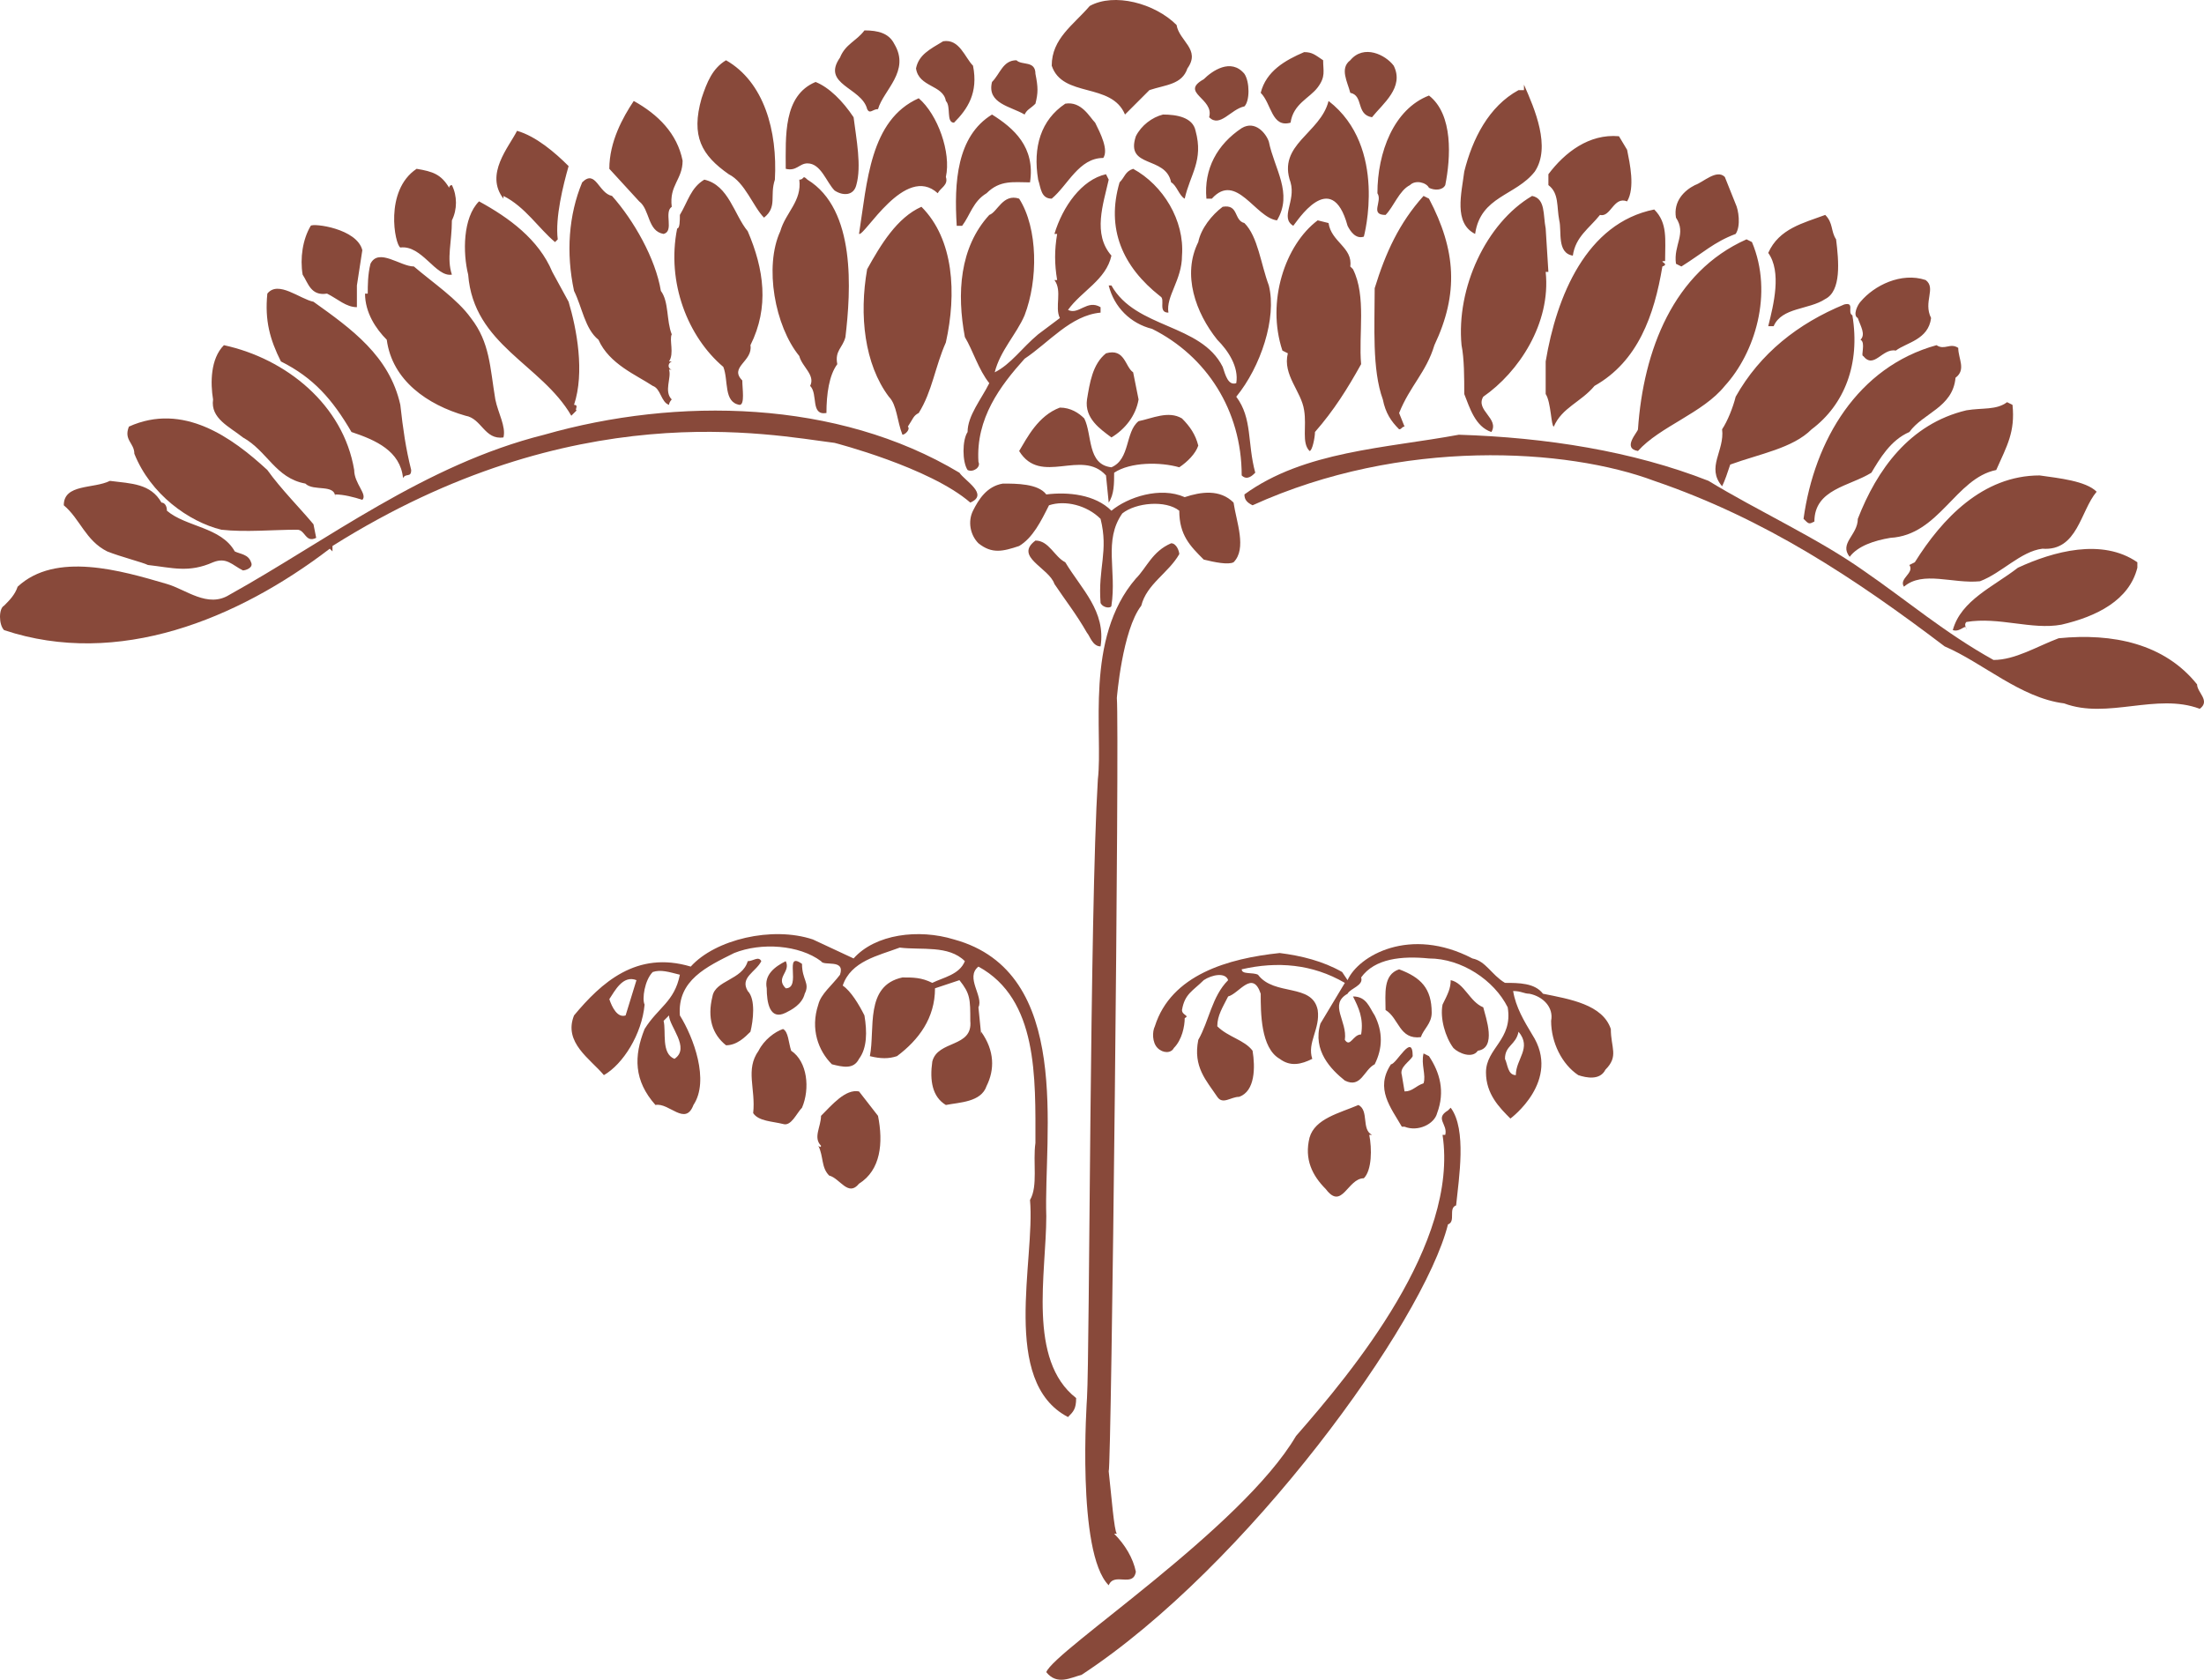
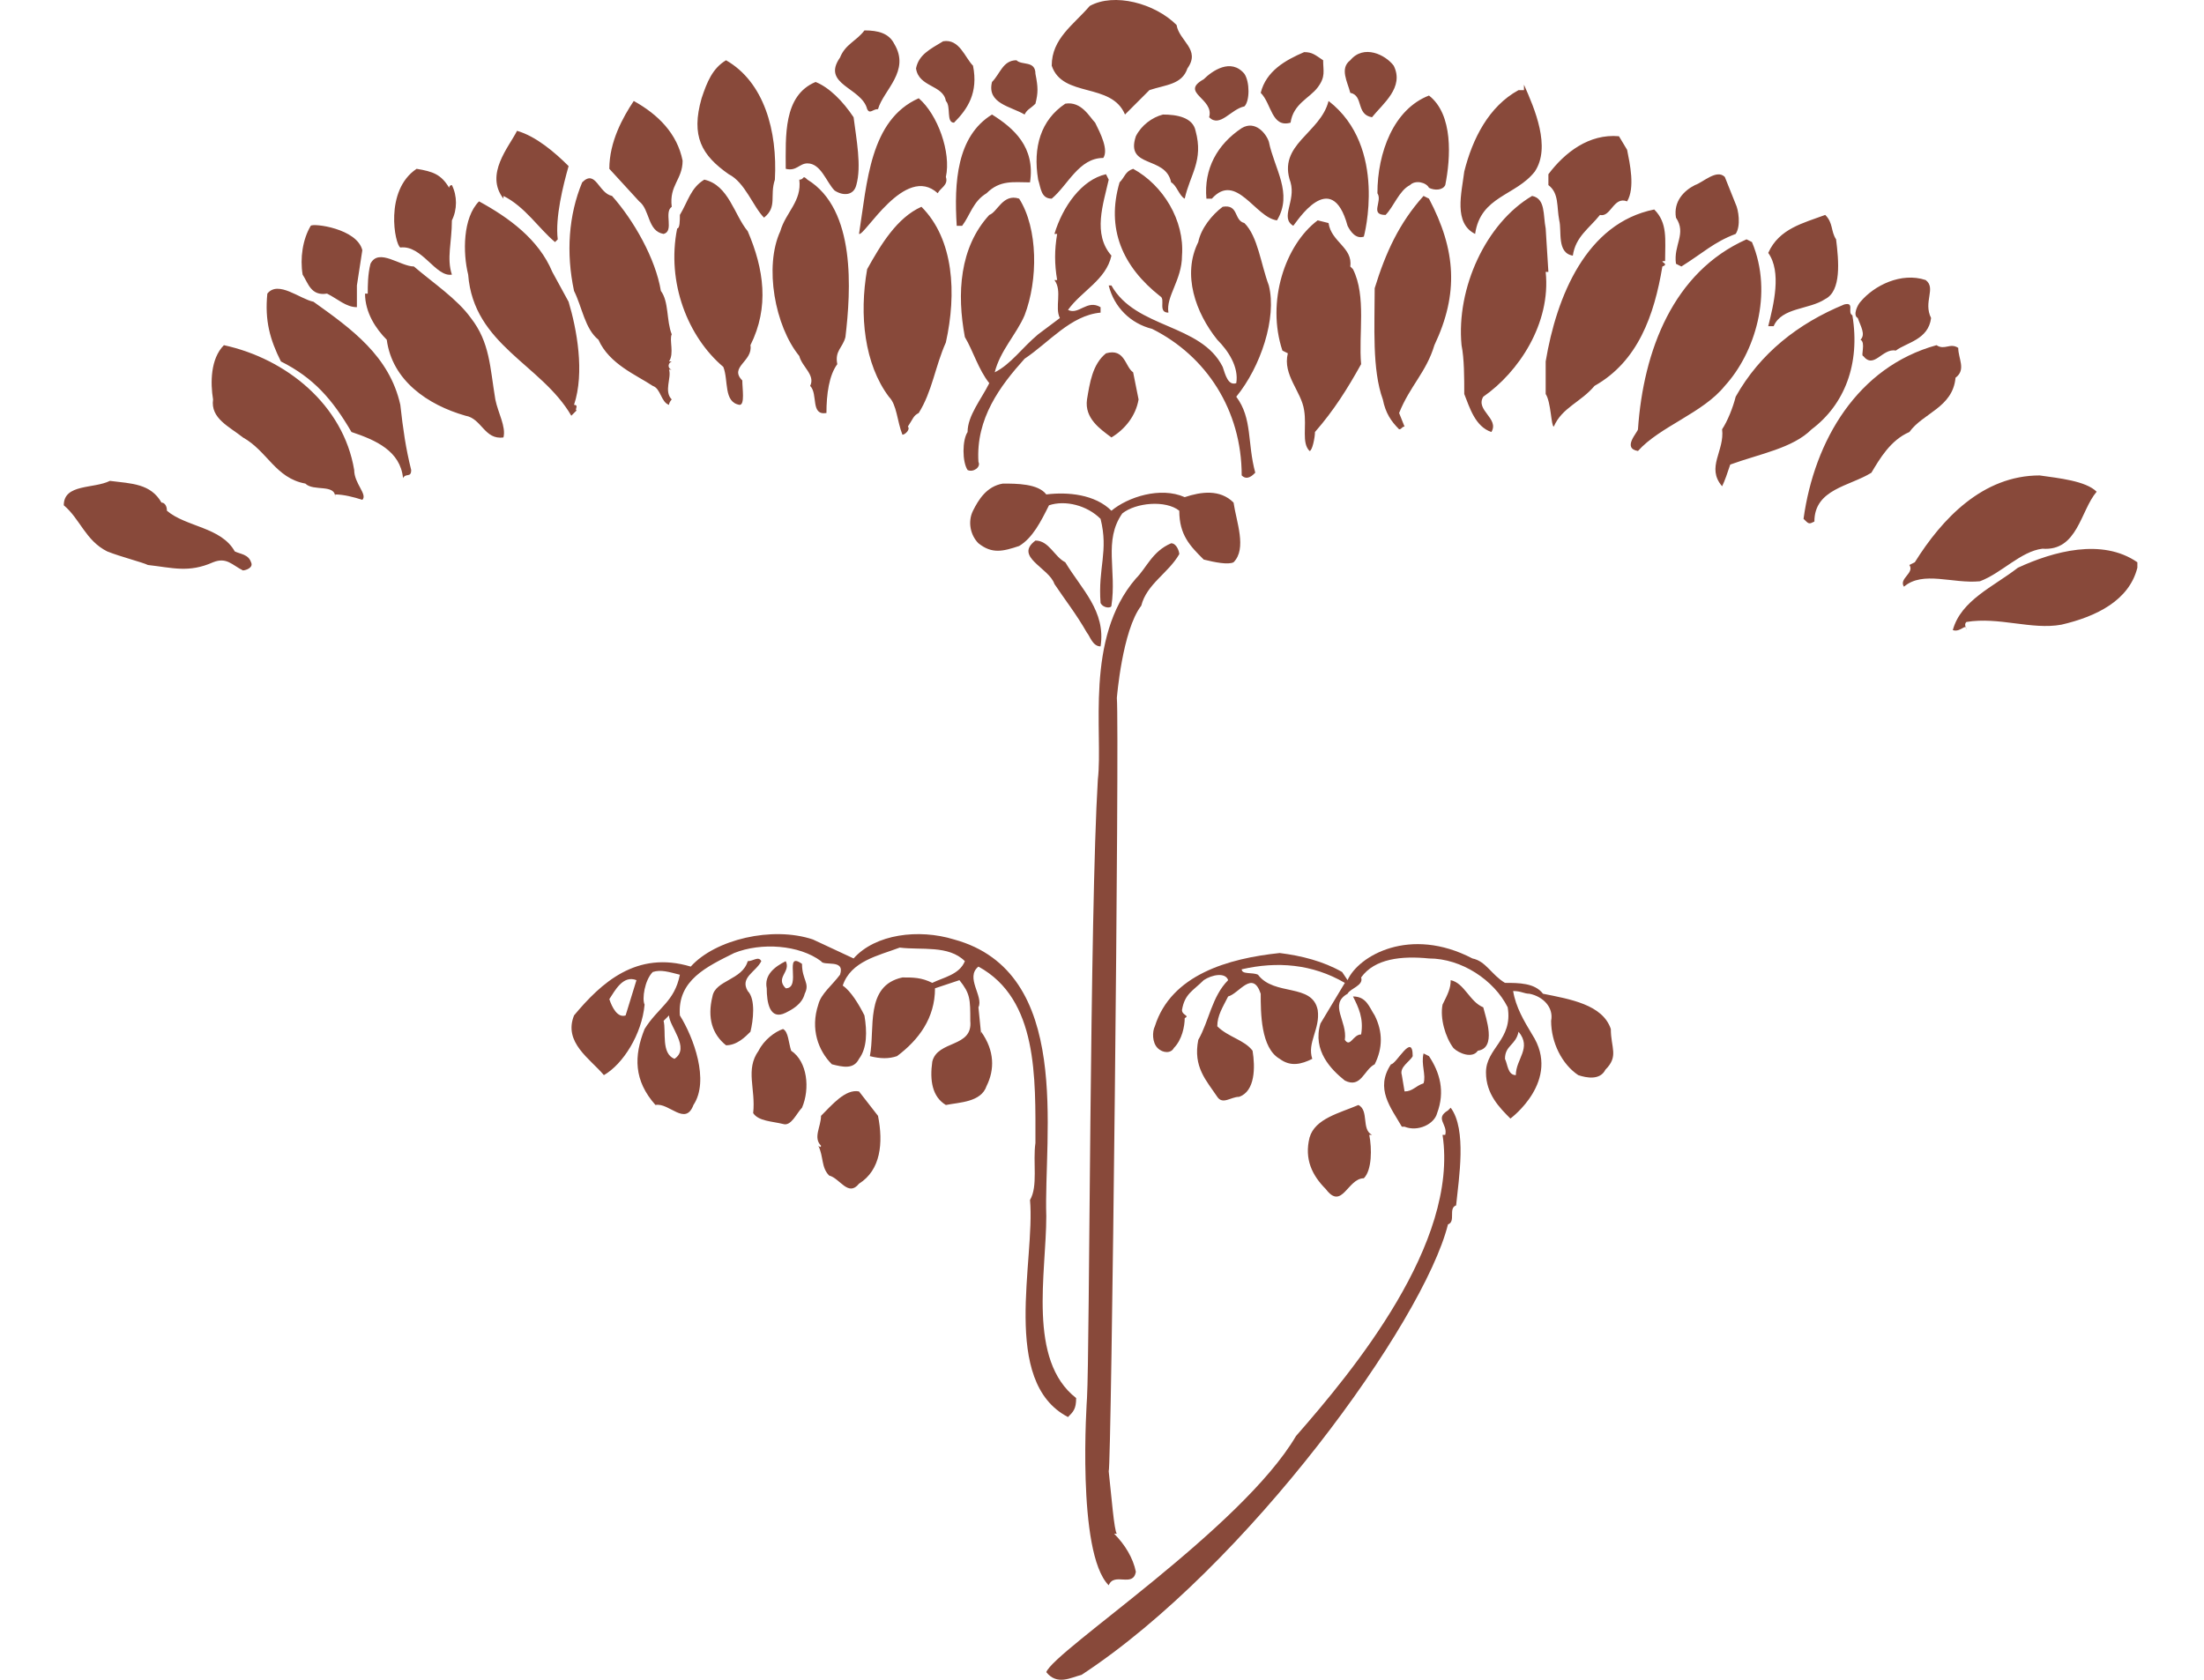
<svg xmlns="http://www.w3.org/2000/svg" width="609.038" height="464.26">
  <path fill="#88493a" fill-rule="evenodd" d="M325.125 6.904c.75 4.5 6.75 6.75 3 12-1.5 4.5-6 4.5-10.5 6l-6.75 6.75c-3.75-9-17.25-4.5-20.25-13.5 0-7.5 6-11.25 10.5-16.5 6.75-3.75 18-.75 24 5.25m-78 5.25c4.5 7.5-3 12.75-4.5 18-1.5 0-2.25 1.5-3 0-1.5-6-12.75-6.75-7.5-14.25 1.5-3.75 4.5-4.5 6.75-7.5 3.75 0 6.75.75 8.25 3.75m21.75 6c1.5 7.5-1.5 12-5.25 15.75-2.25 0-.75-4.5-2.25-6-.75-4.5-7.5-3.75-8.25-9 .75-3.75 3.75-5.25 7.5-7.5 4.5-.75 6 4.5 8.25 6.75m116.25 0c3 6-3 10.5-6 14.25-4.5-.75-2.25-6-6-6.75-.75-3-3-6.75 0-9 3.75-4.5 9.75-1.5 12 1.5m-19.5-1.5c0 3 .75 4.5-1.5 7.5s-6.75 4.5-7.5 9.75c-5.25 1.5-5.25-5.25-8.25-8.25 1.5-6 6.75-9 12-11.25 2.25 0 3 .75 5.25 2.25m-79.5 3.75c.75 3.75.75 5.25 0 8.25-1.5 1.5-2.25 1.5-3 3-3.75-2.25-10.5-3-9-9 2.25-2.25 3-6 6.75-6 1.5 1.5 5.25 0 5.25 3.75m-72 29.25c-1.5 4.5.75 7.5-3 10.5-3-3-5.25-9.75-9.75-12-7.5-5.25-10.5-10.5-7.5-21 1.5-4.5 3-8.25 6.75-10.5 10.5 6 14.25 19.5 13.5 33m129.75-29.25c1.5 2.25 1.5 7.5 0 9-3.75.75-6.75 6-9.75 3 1.5-5.25-8.25-6.75-1.5-10.5 2.25-2.25 7.5-6 11.25-1.5m-108 12c.75 6 2.25 13.5.75 18.75-.75 3-3.75 3-6 1.5-2.25-2.25-3.75-7.5-7.5-7.5-2.25 0-3 2.25-6 1.5 0-9-.75-20.25 8.25-24 3.75 1.5 7.5 5.25 10.5 9.75m188.25 15c-5.25 6.75-15 6.75-16.5 17.25-6-3-3.75-11.25-3-17.25 2.25-9 6.75-18 15-22.5h1.5v-1.5c3 6.75 7.5 17.25 3 24m-24.75 3.75c-.75 1.5-3 1.5-4.5.75-.75-1.5-3.75-2.25-5.25-.75-3 1.5-4.5 6-6.75 8.25-4.5 0-.75-3.75-2.25-6 0-11.25 4.5-23.25 14.25-27 6.75 5.25 6 17.25 4.5 24.75m-138-2.25c.75 2.25-1.5 3-2.25 4.5-9-8.25-20.25 12-21.75 11.25 2.25-14.25 3-31.5 16.5-37.5 5.25 4.5 9 15 7.5 21.75m-72.75-4.5c0 5.25-3.75 6.75-3 12.75-2.25 1.5.75 6.75-2.25 7.5-4.5-.75-3.75-6.75-6.75-9l-8.25-9c0-7.5 3.75-14.25 6.75-18.75 6.75 3.75 12 9 13.5 16.5m188.25 21c-2.25.75-3.75-1.5-4.5-3-4.5-16.5-14.25-.75-15 0-3.75-2.25.75-6.75-.75-12-3.75-10.5 8.25-13.5 10.5-22.5 16.5 12.75 9.75 37.5 9.75 37.5m-74.25-31.5c1.5 3 3.75 7.5 2.25 9.75-6.75 0-9.75 7.5-14.25 11.25-3 0-3-3-3.75-5.25-1.5-9 .75-16.5 7.5-21 4.5-.75 6.75 3.75 8.25 5.25m-18 16.5c-4.5 0-8.25-.75-12 3-3.75 2.25-4.5 6-6.75 9h-1.5c-.75-12 0-24.75 9.75-30.75 6 3.75 12 9 10.5 18.75m45.75-14.25c2.25 8.25-1.5 12-3 18.75-1.5-.75-2.25-3.75-3.75-4.5-1.5-7.5-12.75-3.75-9.75-12.75 1.5-3 4.5-5.25 7.5-6 3.75 0 8.25.75 9 4.5m20.25 3c1.5 7.5 6.75 14.25 2.25 21.75-6-.75-11.25-13.5-18-6h-1.5c-.75-8.25 3-15 9.75-19.5 3.75-2.25 6.75 1.5 7.5 3.75m-193.5 6.75c-1.5 5.25-3.75 14.25-3 20.25l-.75.75c-4.5-3.75-8.25-9.75-14.25-12.75v.75c-5.25-6.75 1.5-14.25 3.75-18.75 5.25 1.5 10.5 6 14.25 9.75m292.5-4.5c.75 3.75 2.25 10.5 0 14.25-3.75-1.5-4.5 4.5-7.5 3.75-3 3.75-6.75 6-7.5 11.25-4.5-.75-3-6.75-3.75-9.75-.75-3.75 0-7.5-3-9.75v-3c4.5-6 11.25-11.25 19.5-10.5l2.25 3.75m-325.5 10.5c0-.75.75-.75.75-.75 1.5 3 1.5 6.75 0 9.75 0 6-1.5 10.5 0 15-4.5.75-8.25-8.25-14.25-7.5-1.5-.75-4.5-15.75 4.5-21.75 4.5.75 6.75 1.5 9 5.25m202.5 18.75c0 6.75-4.5 11.25-3.75 15.75-3 0-.75-3.75-2.25-4.5-10.5-8.25-15-18.75-11.25-31.5 1.5-1.5 1.5-3 3.75-3.75 8.25 4.5 14.25 14.25 13.5 24" />
  <path fill="#88493a" fill-rule="evenodd" d="M306.375 49.654c-1.5 6.75-4.5 15 .75 21-1.5 6.75-8.25 9.75-12 15 3 1.5 5.25-3 9-.75v1.5c-8.25.75-14.25 8.25-21 12.75-6.75 7.5-13.5 16.5-12.75 28.5.75 1.5-1.5 3-3 2.25-1.5-2.25-1.5-8.25 0-10.5 0-4.5 3.75-9 6-13.5-3-3.75-4.5-9-6.75-12.75-2.25-12-1.5-24.75 6.75-33.75 2.25-.75 3.75-6 8.25-4.5 5.25 8.25 5.25 22.5 1.5 32.25-2.25 5.25-6.75 9.75-8.25 15.75 4.5-2.25 7.5-6.75 12-10.5l6-4.5c-1.5-3 .75-7.5-1.5-10.5h.75c-.75-4.5-.75-8.25 0-12.75h-.75c2.25-7.5 7.5-15 14.25-16.5l.75 1.5m173.25 6.75c.75 1.5 1.5 6 0 8.25-6 2.25-9 5.25-15 9l-1.5-.75c-.75-5.25 3-8.25 0-12.75-.75-4.5 2.25-7.5 5.25-9 2.25-.75 6-4.5 8.25-2.25l3 7.5m-297 24c2.25 3 1.5 8.25 3 12-.75 1.5.75 5.25-.75 7.5h.75c-1.5.75-.75 2.25 0 2.25h-.75c.75 2.25-1.5 6 .75 8.25 0 0-.75.75-.75 1.5-2.25-.75-2.25-4.5-4.5-5.25-4.5-3-12-6-15-12.75-3.75-3-4.5-9-6.75-13.5-2.25-10.5-1.5-21 2.25-30 3.75-3.75 4.5 3 8.25 3.75 6 6.75 12 17.25 13.5 26.25m51 12.75c-.75 3-3 3.75-2.25 7.5-2.25 3-3 8.25-3 13.5-4.5.75-2.25-5.25-4.5-7.5 1.5-3-2.25-5.25-3-8.25-6.75-8.25-9.75-24.75-5.25-34.5 1.5-5.25 6-8.25 5.25-14.25 1.5 0 .75-1.5 2.25 0 13.5 8.25 12 30.75 10.5 43.5m-27-29.25c4.5 10.5 6 21 .75 31.5.75 4.5-6 6-2.25 9.75 0 2.25.75 6.75-.75 6.75-4.5-.75-3-6.75-4.5-10.5-9.75-8.25-15.75-23.25-12.75-38.25.75 0 .75-2.25.75-3.75 2.25-3.75 3-7.5 6.75-9.75 6.75 1.5 8.25 9.75 12 14.25m220.5-.75.75 12h-.75c1.5 14.25-7.5 27.75-17.25 34.5-2.25 3.75 4.5 6 2.25 9.75-4.5-1.5-6-6.75-7.5-10.5 0-4.5 0-9.75-.75-13.5-1.5-15.75 6.75-33.75 19.5-41.25 3.75.75 3 5.25 3.75 9m-32.25-8.25c7.5 14.25 8.25 26.25 1.5 40.5-2.25 7.5-6.75 11.25-9.75 18.75l1.5 3.75c-.75 0-.75.75-1.5.75-2.25-2.25-3.75-4.5-4.5-8.25-3-8.25-2.25-20.25-2.25-30.75 3-9.75 6.75-18 13.5-25.5l1.5.75m-242.25 20.25 4.5 8.25c2.25 7.5 4.5 19.5 1.5 28.5 1.5 0 0 1.5.75 1.5l-1.5 1.5c-8.25-14.25-27-19.5-28.5-39-1.5-6-1.5-15.75 3-20.25 8.25 4.5 16.5 10.5 20.25 19.5m108.75 19.5c-3 6.75-3.75 13.5-7.5 19.5-1.5.75-1.5 1.5-3 3.75.75.75-.75 2.25-1.5 2.25-1.5-3.75-1.5-8.25-3.75-10.5-6.75-9-8.25-22.5-6-35.25 3.75-6.75 8.25-14.25 15-17.25 9 9 9.75 24 6.75 37.5m82.5-33c3.75 3.75 4.5 11.25 6.75 17.25 2.25 9-2.25 22.5-9 30.75 4.5 6 3 12.75 5.25 21-.75.75-2.25 2.25-3.75.75 0-18-9.75-33-24.75-40.5-6-1.5-10.5-6-12-12h.75c6.75 12 24.75 10.5 30.75 22.5.75 2.25 1.5 5.25 3.75 4.5.75-4.5-2.25-9-5.25-12-6-7.5-9.75-18-5.25-27 .75-3.75 3.75-7.5 6.75-9.75 4.5-.75 3 3.75 6 4.5m116.25 10.5c-2.25 0 1.5.75-.75 1.5-2.25 13.5-6.75 26.25-18.75 33-3.75 4.5-9 6-11.25 11.25-.75 0-.75-6.75-2.25-9v-9c3-18 11.25-38.25 30-42 3.75 3.75 3 8.25 3 14.25m47.25-6c.75 6 1.5 14.25-3 16.5-4.5 3-12 2.25-14.25 7.5h-1.5c1.5-6 3.75-15 0-20.25 3-6.75 9.75-8.25 15.75-10.5 2.25 2.25 1.5 4.5 3 6.75m-140.25-4.5c.75 5.25 6.75 6.75 6 12l.75.75c3.75 7.5 1.5 18 2.25 26.25-3.75 6.75-7.5 12.75-12.75 18.75 0 1.5-.75 5.25-1.5 5.25-2.25-2.25-.75-6.75-1.5-11.25-.75-5.25-6-9.75-4.5-15.75l-1.5-.75c-4.5-13.5.75-29.25 9.75-36l3 .75m-267 7.5-1.5 9.75v6c-3 0-5.25-2.25-8.25-3.75-4.5.75-5.25-3-6.75-5.25-.75-4.5 0-9.75 2.25-13.5.75-.75 12.75.75 14.25 6.75m384-2.25c6 14.25.75 30.75-7.5 39.75-6 7.5-18 11.25-24 18-4.5-.75 0-5.25 0-6 1.5-21.75 9.75-43.5 30-52.5l1.5.75m-354 21c5.25 6.75 5.25 13.5 6.75 22.5.75 3.75 3 7.5 2.25 10.5-5.25.75-6-5.25-10.5-6-10.5-3-20.25-9.75-21.75-21-3-3-6-7.5-6-12.75h.75c0-2.25 0-5.25.75-8.25 2.25-4.5 8.25.75 12 .75 5.25 4.5 12 9 15.75 14.25m403.5 0c-.75 6-6.75 6.75-9.75 9-3.75-.75-6 5.25-9 1.5-.75 0 .75-3.75-.75-4.5 1.5-1.5 0-3.75-.75-6-1.5-.75 0-3.75.75-4.5 3.75-4.5 11.25-8.25 18-6 3 2.25-.75 6 1.5 10.5m-423 24c.75 6.75 1.5 12 3 18 0 2.25-1.5.75-2.25 2.25-.75-7.5-7.5-10.5-14.25-12.75-5.25-9-10.5-15-19.5-19.5-3-6-4.5-11.25-3.75-18.75 3-3.75 9 1.5 12.75 2.25 10.5 7.5 21 15 24 28.5m401.25-24.75c2.25 13.5-2.25 24.75-11.25 31.5-5.25 5.25-14.25 6.75-22.5 9.75-.75 2.25-1.5 4.5-2.25 6-4.5-5.25.75-9.75 0-15.75 1.5-2.25 3-6 3.75-9 6.75-12 17.25-20.25 30-25.5 3-.75.75 2.25 2.25 3" />
  <path fill="#88493a" fill-rule="evenodd" d="M97.875 129.904c0 3.75 3.75 6.75 2.25 8.25-2.25-.75-5.25-1.5-7.5-1.5v.75c0-3.75-6-1.5-8.25-3.75-8.25-1.5-10.5-9-17.25-12.75-3.75-3-9-5.25-8.25-10.5-.75-4.5-.75-11.25 3-15 17.25 3.75 33 16.5 36 34.5m443.25-33.75c0 3 2.25 6-.75 8.25-.75 8.25-9 9.75-12.75 15-5.25 2.25-8.25 7.5-10.5 11.25-6 3.75-15.75 4.5-15.75 13.5-1.5.75-1.5.75-3-.75 3-21.75 15-42 36.75-48 2.25 1.5 3.75-.75 6 .75m-226.5 14.25c-.75 4.5-3.75 8.25-7.5 10.5-3-2.25-7.5-5.25-6.75-10.5.75-4.5 1.5-9.75 5.25-12.75 5.25-1.5 5.25 3.75 7.5 5.25l1.5 7.5" />
-   <path fill="#88493a" fill-rule="evenodd" d="M556.125 111.904c.75 7.5-1.5 11.25-4.5 18-11.25 2.25-15.75 18-29.25 18.75-4.5.75-9 2.25-11.25 5.25-3-3.75 2.25-6 2.25-10.5 5.25-13.5 14.25-26.25 30-30 4.5-.75 8.25 0 11.25-2.25l1.5.75m-256.5 3.75c2.25 4.5.75 12.75 7.5 13.5 5.25-2.25 3.75-9.75 7.5-12.75 3.75-.75 8.25-3 12-.75 2.25 2.25 3.75 4.5 4.5 7.5-.75 2.25-3 4.5-5.25 6-5.25-1.5-13.5-1.5-18 1.5 0 3 0 6-1.5 8.25l-.75-7.5c-6.75-7.5-18 3-24-6.75 2.25-3.75 5.25-9.75 11.25-12 3 0 5.25 1.5 6.75 3m-34.5 15c1.5 2.25 8.25 6 3 8.25-11.25-9.75-37.5-16.5-37.5-16.5-18-2.25-72-13.5-138.75 28.5v1.5l-.75-.75c-25.5 19.5-58.5 33-90 22.5-1.5-1.5-1.5-6 0-6.75 1.5-1.5 3-3 3.75-5.25 10.5-9.75 28.5-4.5 41.25-.75 5.25 1.5 11.25 6.75 17.25 3 27-15 54-36 87-44.25 36.75-10.5 81-9.75 114.75 10.5" />
-   <path fill="#88493a" fill-rule="evenodd" d="m86.625 144.904.75 3.75c-3 1.5-3-2.25-5.25-2.25-6.75 0-14.25.75-21 0-9-2.25-19.5-9.75-24-21 0-3-3-3.75-1.5-7.5 15-6.75 28.5 3 38.25 12 3.75 5.25 9 10.5 12.75 15m385.5-12c13.5 8.25 30 15.75 42.75 24.75 12 8.25 22.5 17.25 36 24.75 6 0 12-3.75 18-6 15-1.5 29.25 1.5 38.25 12.75 0 2.25 3.75 4.5.75 6.75-12-4.5-25.5 3-37.5-1.5-12-1.5-22.5-11.25-33-15.75-24.75-18.75-49.5-35.25-80.25-45.75-24-9-69.75-12-111 6.75-1.5-.75-2.25-1.5-2.25-3 16.5-12 39-12.75 59.25-16.5 24 .75 48 4.5 69 12.75" />
  <path fill="#88493a" fill-rule="evenodd" d="M579.375 135.904c-4.5 5.25-5.25 16.5-15 15.75-6 .75-11.25 6.75-17.25 9-7.5.75-15.75-3-21 1.5-1.5-2.25 3-3.75 1.5-6l1.5-.75c7.5-12 18.75-24 34.5-24 5.25.75 12.75 1.5 15.75 4.5m-534.75 3c.75 0 1.5.75 1.5 2.25 5.25 4.5 15 4.5 18.75 11.25 1.5.75 3.75.75 4.5 3 .75 1.5-1.5 2.25-2.25 2.25-3-1.5-4.5-3.75-8.25-2.25-6.75 3-11.25 1.5-18 .75-1.5-.75-7.5-2.25-11.25-3.75-6-3-7.5-9-12-12.75 0-6 8.25-4.5 12.75-6.75 6 .75 11.25.75 14.25 6m244.5-2.25c6-.75 13.5 0 18 4.5 4.5-3.75 13.5-6.75 20.25-3.75 4.5-1.5 9.75-2.25 13.5 1.5.75 5.25 3.75 12.75 0 16.5-1.5.75-5.25 0-8.25-.75-3.75-3.75-6.75-6.75-6.75-13.5-3.75-3-12-2.25-15.75.75-5.25 7.5-1.5 15.75-3 25.5 0 .75-2.25.75-3-.75-.75-9.75 2.25-14.25 0-23.25-3.75-3.75-9.75-5.25-14.25-3.75-2.25 4.5-4.5 9-8.25 11.25-4.5 1.5-7.5 2.25-11.25-.75-2.25-2.25-3-6-1.5-9s3.75-6.75 8.25-7.5c3.75 0 9.75 0 12 3" />
-   <path fill="#88493a" fill-rule="evenodd" d="M294.375 155.404c4.5 7.5 11.25 13.5 9.75 23.25-2.25 0-3-3-3.75-3.75-3-5.25-6-9-9-13.5-1.5-4.5-11.25-7.5-5.25-12 3.75 0 5.25 4.5 8.25 6m31.5-2.25c-3 5.25-9 8.25-10.5 14.25-5.25 6.75-6.75 25.5-6.75 25.5.75 9-1.5 213-2.25 213.75.75 6.75 1.5 16.5 2.25 17.25h-.75c3 3 5.25 6.75 6 10.5-.75 4.5-6 0-7.5 3.75-9-9-6-51.75-6-51.75.75-12.75.75-134.25 3-171 1.5-12.75-3.75-39 10.5-55.5 3-3 4.5-7.5 9.75-9.75 1.5 0 2.25 2.25 2.25 3m264.75 2.25v1.5c-2.25 9-11.25 13.5-21 15.75-8.25 1.5-17.25-2.25-26.25-.75-.75.75 0 1.5 0 2.25 0-2.25-1.5.75-3.75 0 2.25-8.25 11.25-12 18-17.25 9.75-4.5 23.25-8.25 33-1.5m-380.25 110.25c-1.5 3-6 4.5-3.75 8.25 2.25 2.25 1.5 8.25.75 11.25-1.5 1.5-3.75 3.75-6.75 3.75-3.75-3-5.25-7.5-3.75-13.5.75-4.5 8.25-4.5 9.75-9.75 1.5 0 3-1.5 3.75 0m12 9c-.75 3-3.75 4.5-5.25 5.25-4.5 2.25-5.25-3-5.25-6.75-.75-3.75 2.25-6 5.25-7.5 1.5 3-3 4.5 0 7.5 4.5 0-.75-10.5 4.5-6.75 0 4.5 2.25 5.25.75 8.25m173.25 5.25c0 3-2.25 4.5-3 6.75-6 .75-6-5.25-9.75-7.5 0-4.5-.75-9.75 3.75-11.25 6 2.25 9 5.25 9 12m14.25-1.5c.75 3 3.75 11.25-1.5 12-1.5 2.25-5.25.75-6.75-.75-2.25-3-3.75-8.25-3-12 1.5-3 2.25-4.5 2.25-6.75 3.75.75 5.25 6 9 7.5" />
+   <path fill="#88493a" fill-rule="evenodd" d="M294.375 155.404c4.5 7.5 11.25 13.5 9.75 23.25-2.25 0-3-3-3.75-3.75-3-5.25-6-9-9-13.5-1.5-4.5-11.25-7.5-5.25-12 3.75 0 5.25 4.5 8.25 6m31.5-2.25c-3 5.25-9 8.25-10.5 14.25-5.25 6.75-6.75 25.5-6.75 25.5.75 9-1.5 213-2.25 213.75.75 6.75 1.5 16.5 2.25 17.25h-.75c3 3 5.25 6.75 6 10.5-.75 4.5-6 0-7.5 3.75-9-9-6-51.75-6-51.75.75-12.75.75-134.25 3-171 1.5-12.75-3.75-39 10.5-55.5 3-3 4.5-7.5 9.75-9.75 1.5 0 2.25 2.25 2.25 3m264.75 2.25v1.5c-2.25 9-11.25 13.5-21 15.75-8.25 1.5-17.25-2.25-26.25-.75-.75.75 0 1.5 0 2.25 0-2.25-1.5.75-3.75 0 2.25-8.25 11.25-12 18-17.25 9.75-4.5 23.25-8.25 33-1.5m-380.25 110.25c-1.5 3-6 4.5-3.75 8.25 2.25 2.25 1.5 8.25.75 11.25-1.5 1.5-3.75 3.75-6.75 3.75-3.75-3-5.25-7.5-3.75-13.5.75-4.5 8.25-4.5 9.75-9.75 1.5 0 3-1.5 3.75 0m12 9c-.75 3-3.75 4.5-5.25 5.25-4.5 2.25-5.25-3-5.25-6.75-.75-3.75 2.25-6 5.25-7.5 1.5 3-3 4.5 0 7.5 4.5 0-.75-10.5 4.5-6.75 0 4.5 2.25 5.25.75 8.25m173.25 5.25m14.25-1.5c.75 3 3.75 11.25-1.5 12-1.5 2.25-5.25.75-6.75-.75-2.25-3-3.75-8.25-3-12 1.5-3 2.25-4.5 2.25-6.75 3.75.75 5.25 6 9 7.5" />
  <path fill="#88493a" fill-rule="evenodd" d="M289.125 336.154c0 15.75-5.25 39.75 8.25 50.25 0 3-.75 3.75-2.25 5.25-18.75-9.75-9-43.5-10.5-60 2.25-3.75.75-10.5 1.5-15.75 0-18 .75-39.75-15.75-48.75-3.75 3 1.5 8.25 0 11.25l.75 7.5v-.75c3.75 5.25 3.75 10.5 1.5 15-1.5 4.5-7.5 4.5-11.25 5.25-3.75-2.25-4.5-6.75-3.75-12 1.5-6 11.25-3.75 10.5-11.25 0-6 0-7.5-3-11.25l-6.75 2.25c0 8.25-4.5 14.25-10.5 18.75-2.25.75-4.5.75-7.5 0 1.5-7.5-1.5-19.5 9-21.75 3 0 5.25 0 8.25 1.5 3-1.5 7.5-2.25 9-6-4.5-4.5-12-3-18-3.75-6 2.25-13.5 3.75-15.75 10.5 2.25 1.5 4.5 5.25 6 8.25.75 4.5.75 9-1.5 12-1.5 3-4.5 2.25-7.5 1.5-3.75-3.75-6-9.75-3.75-16.5.75-3 3.75-5.25 6-8.25 1.5-4.5-4.5-2.25-5.25-3.75-6-4.5-16.5-5.25-24-2.25-7.5 3.75-15.75 7.5-15 17.25 3.75 6 8.25 18 3.75 24.75-2.25 6-6.75-.75-10.5 0-6-6.75-6-13.5-3-21 3.75-6 8.25-7.5 9.75-15-3-.75-5.25-1.5-7.5-.75-2.25 2.25-3 7.5-2.25 9-.75 8.25-6 16.5-11.25 19.5-3.75-4.5-11.25-9-8.25-16.5 7.5-9 17.25-18 32.25-13.5 6.75-7.5 22.5-11.25 33.75-7.5l11.25 5.25c6-6.75 18-8.25 27.75-5.25 33 9 24.75 54 25.5 76.5m-113.25-65.25c-3.75-1.5-6 3-7.5 5.25.75 2.25 2.25 5.25 4.5 4.5l3-9.75m9 9.75-1.5 1.5c.75 3-.75 9 3 10.5 4.5-3-1.5-9-1.5-12" />
  <path fill="#88493a" fill-rule="evenodd" d="M218.625 290.404c4.5 3 5.25 10.5 3 15.75-1.5 1.5-3 5.25-5.25 4.5-3-.75-6.75-.75-8.25-3 .75-6.75-2.25-12 1.5-17.25 1.5-3 4.5-5.25 6.75-6 1.5.75 1.5 3.75 2.25 6m188.25-25.5c3.75.75 5.25 4.5 9 6.75 3.75 0 8.25 0 10.5 3 7.5 1.5 16.5 3 18.75 9.75 0 5.25 2.25 7.5-1.5 11.25-1.5 3-5.25 2.25-7.5 1.5-4.5-3-7.5-9-7.5-15 .75-3.75-2.25-6.75-6-7.5-1.5 0-2.25-.75-4.5-.75.75 4.5 3 8.25 5.25 12 8.25 12.75-6 23.25-6 23.25-3-3-6.75-6.75-6.75-12.75 0-6.75 7.5-9 6-18-3.75-7.5-12.75-13.5-21.75-13.5-7.5-.75-15 0-18.75 5.25.75 2.25-3 3-3.75 4.5-5.25 3 0 7.5-.75 12.75 1.5 2.25 2.25-1.5 4.5-1.5.75-4.5-.75-7.5-2.25-10.5 3.75 0 4.5 3 6 5.25 2.25 4.5 2.25 9 0 13.5-3 1.5-3.75 6.75-8.25 4.5-3.75-3-9-8.25-6.75-15.75l6.75-11.25c-9-5.25-18.75-6-28.5-3.75 0 1.5 3 .75 4.5 1.5 4.5 6 15 2.25 16.5 9.75.75 5.25-3 9-1.5 13.5-3 1.5-6 2.25-9 0-5.25-3-5.25-12.75-5.25-18-2.25-6.75-6 0-9 .75-1.5 3-3 5.25-3 8.25 3 3 7.5 3.75 9.75 6.75.75 4.5.75 11.25-3.75 12.75-2.25 0-4.5 2.25-6 0-3-4.5-6.75-8.25-5.25-15.75 3-5.25 3.75-12 8.25-16.5-.75-2.25-4.5-1.5-6.75 0-3 3-5.25 3.75-6 8.25 0 1.5 2.25 1.5.75 2.25 0 2.25-.75 6-3 8.25-.75 1.5-3 1.5-4.5 0s-1.5-4.5-.75-6c4.5-14.25 20.25-18.75 34.5-20.25 6 .75 12 2.25 17.25 5.25l1.5 2.25c3-6.75 17.25-15 34.5-6m12.75 20.25c-.75 3.75-3.75 3.75-3.75 7.5.75 1.5.75 4.5 3 4.5 0-4.5 4.5-7.5.75-12" />
  <path fill="#88493a" fill-rule="evenodd" d="M390.375 291.904c-.75 1.5-3.75 3-3 5.25l.75 4.5c2.25 0 3-1.5 5.25-2.25.75-2.25-.75-5.25 0-8.25l1.5.75c3 4.5 4.5 9.75 2.25 15.75-.75 3-5.25 5.25-9 3.75h-.75c-3-5.25-7.5-10.5-3-17.25 1.5 0 6-9 6-2.25m-147.75 16.5c1.5 7.5.75 15-5.25 18.75-3 3.75-5.25-1.5-8.25-2.25-2.25-2.25-1.5-5.25-3-8.25 0 0 .75.75.75 0-2.25-2.25 0-5.25 0-8.25 3-3 6.75-7.5 10.5-6.75l5.25 6.75m136.5 5.25h-.75c.75 3.75.75 9.75-1.5 12-4.5 0-6 9-10.5 3-3.75-3.75-6-8.25-4.5-14.25 1.5-5.25 8.25-6.75 13.5-9 3 1.5.75 6.75 3.75 8.25m23.25 19.5c-2.25.75 0 4.5-2.25 5.25-6.75 27-55.5 94.5-101.25 124.5-3 .75-6.75 3-9.75-.75 2.25-6 54-39.75 69-65.25 15.75-18 45-53.25 40.5-83.25h.75c.75-3-3-4.5.75-6.75l.75-.75c4.5 6 2.25 19.5 1.5 27" />
</svg>